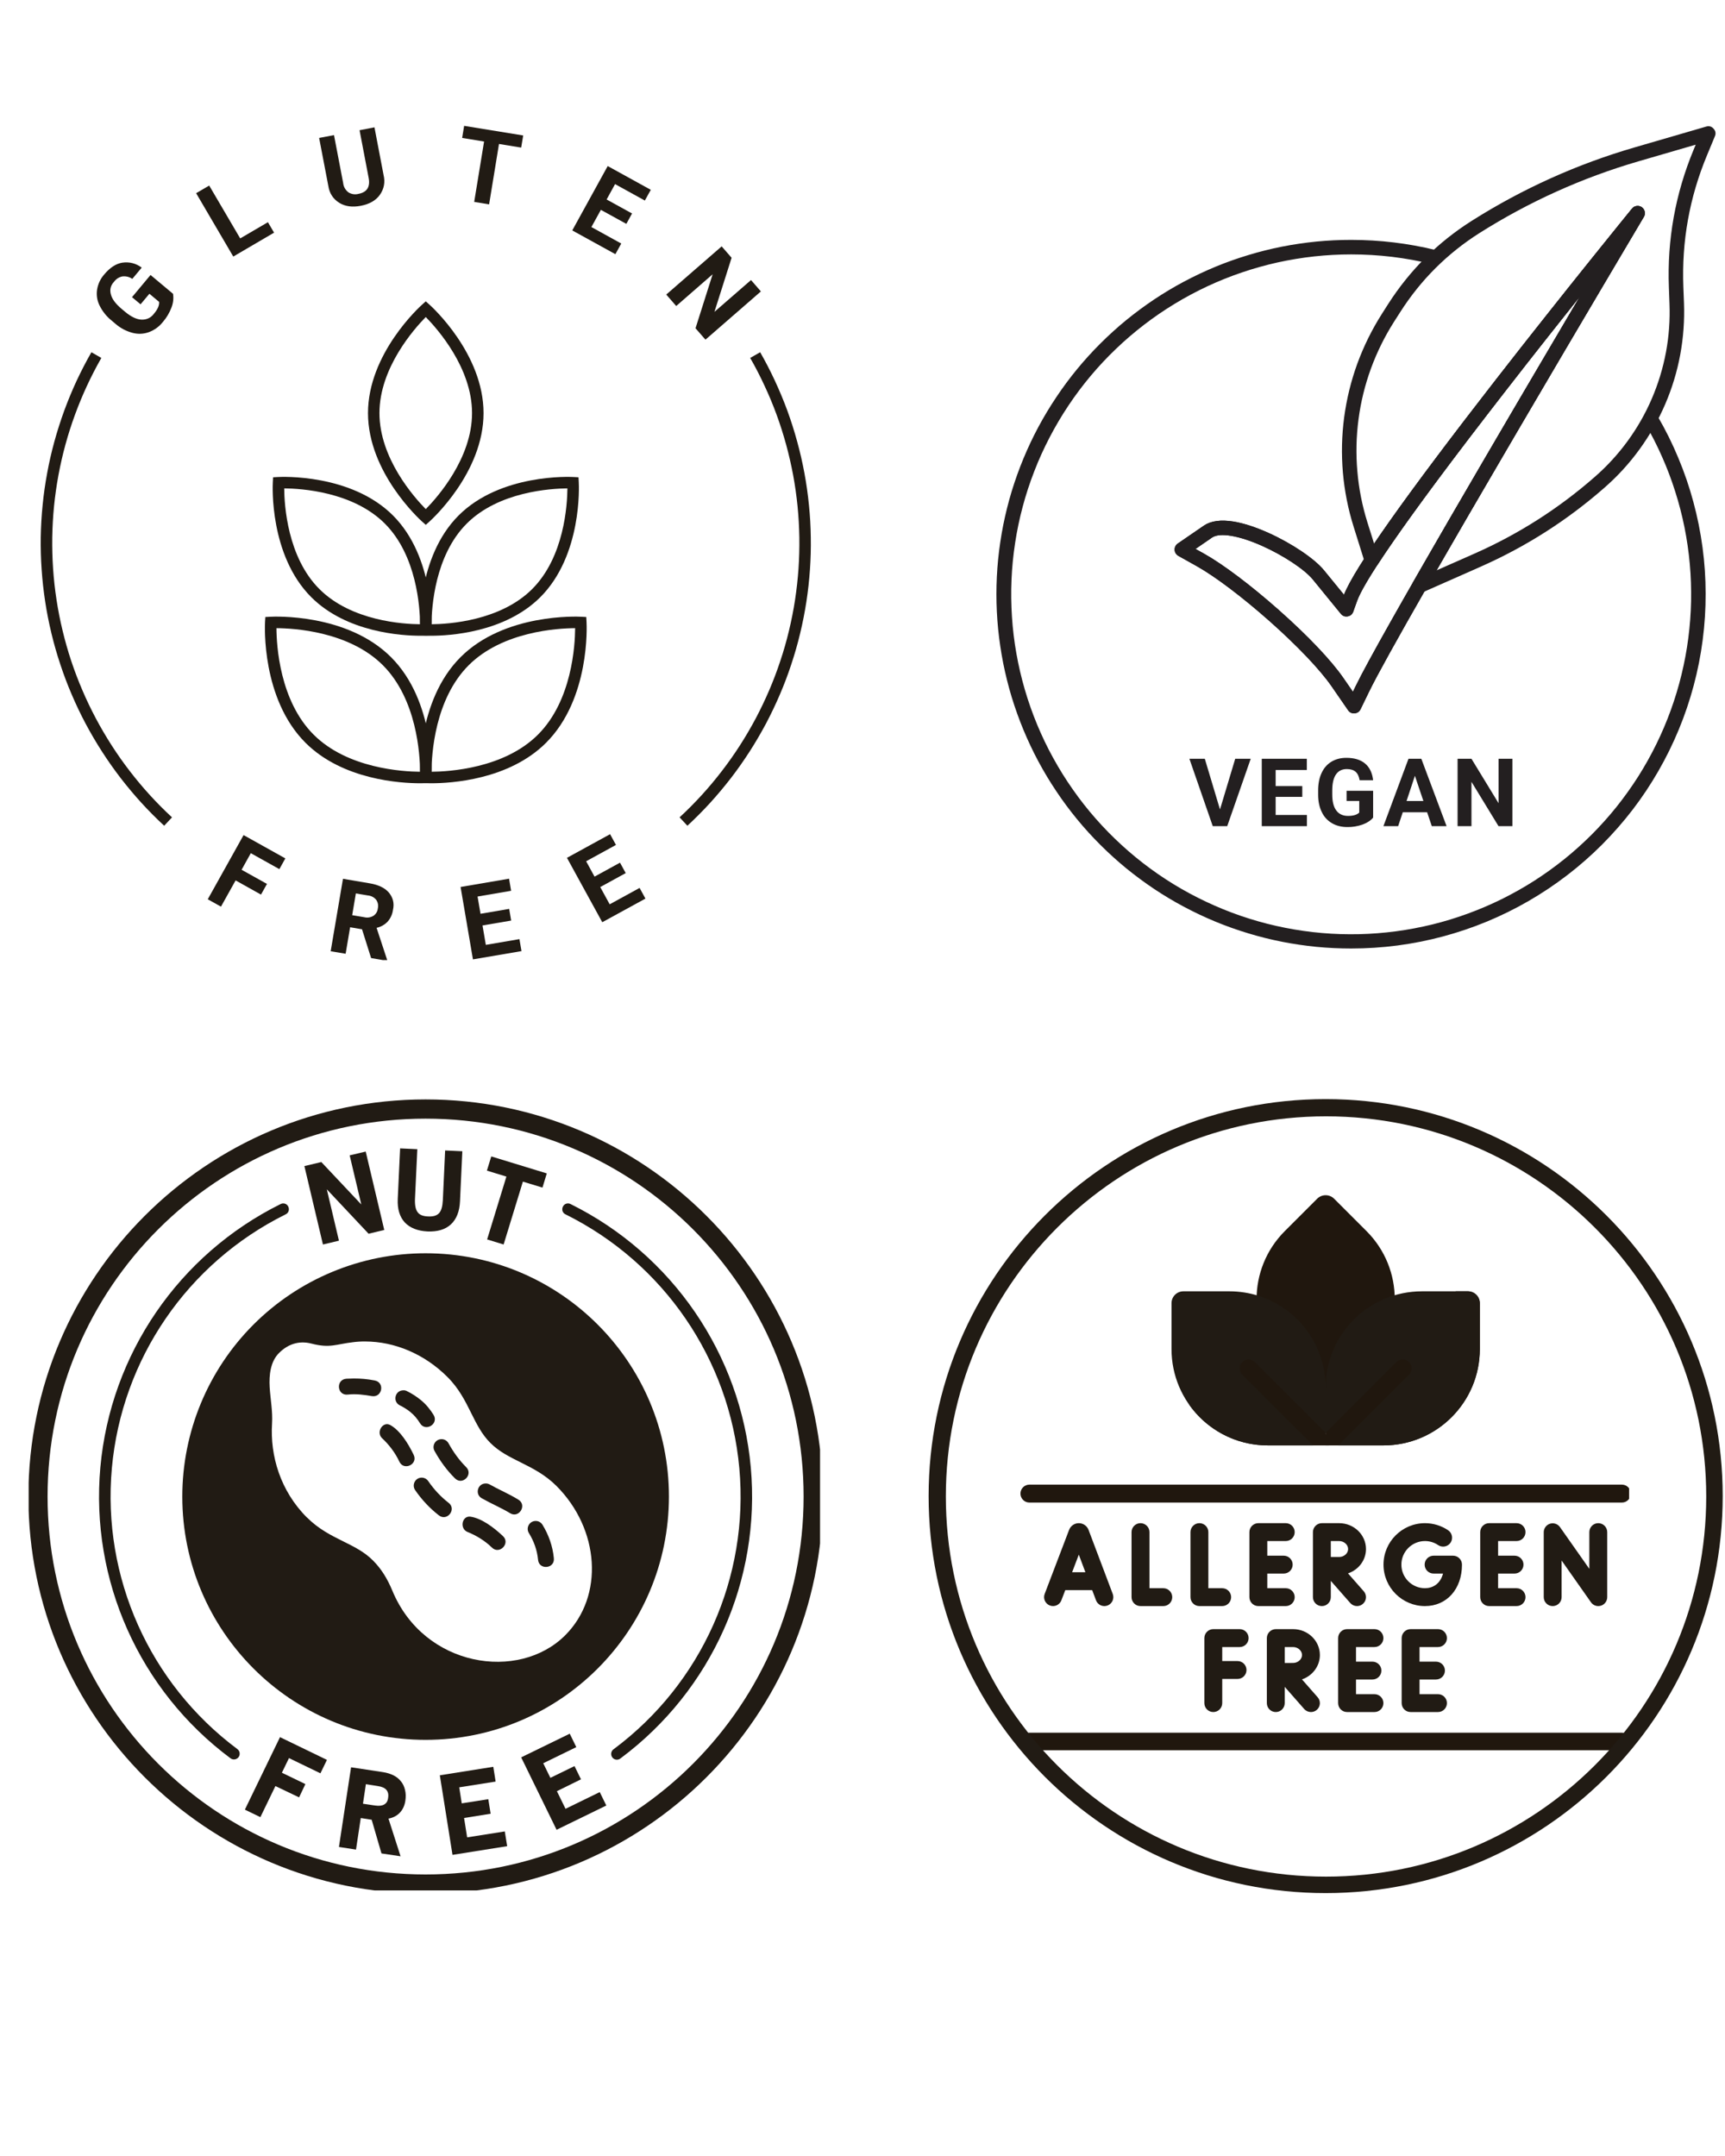
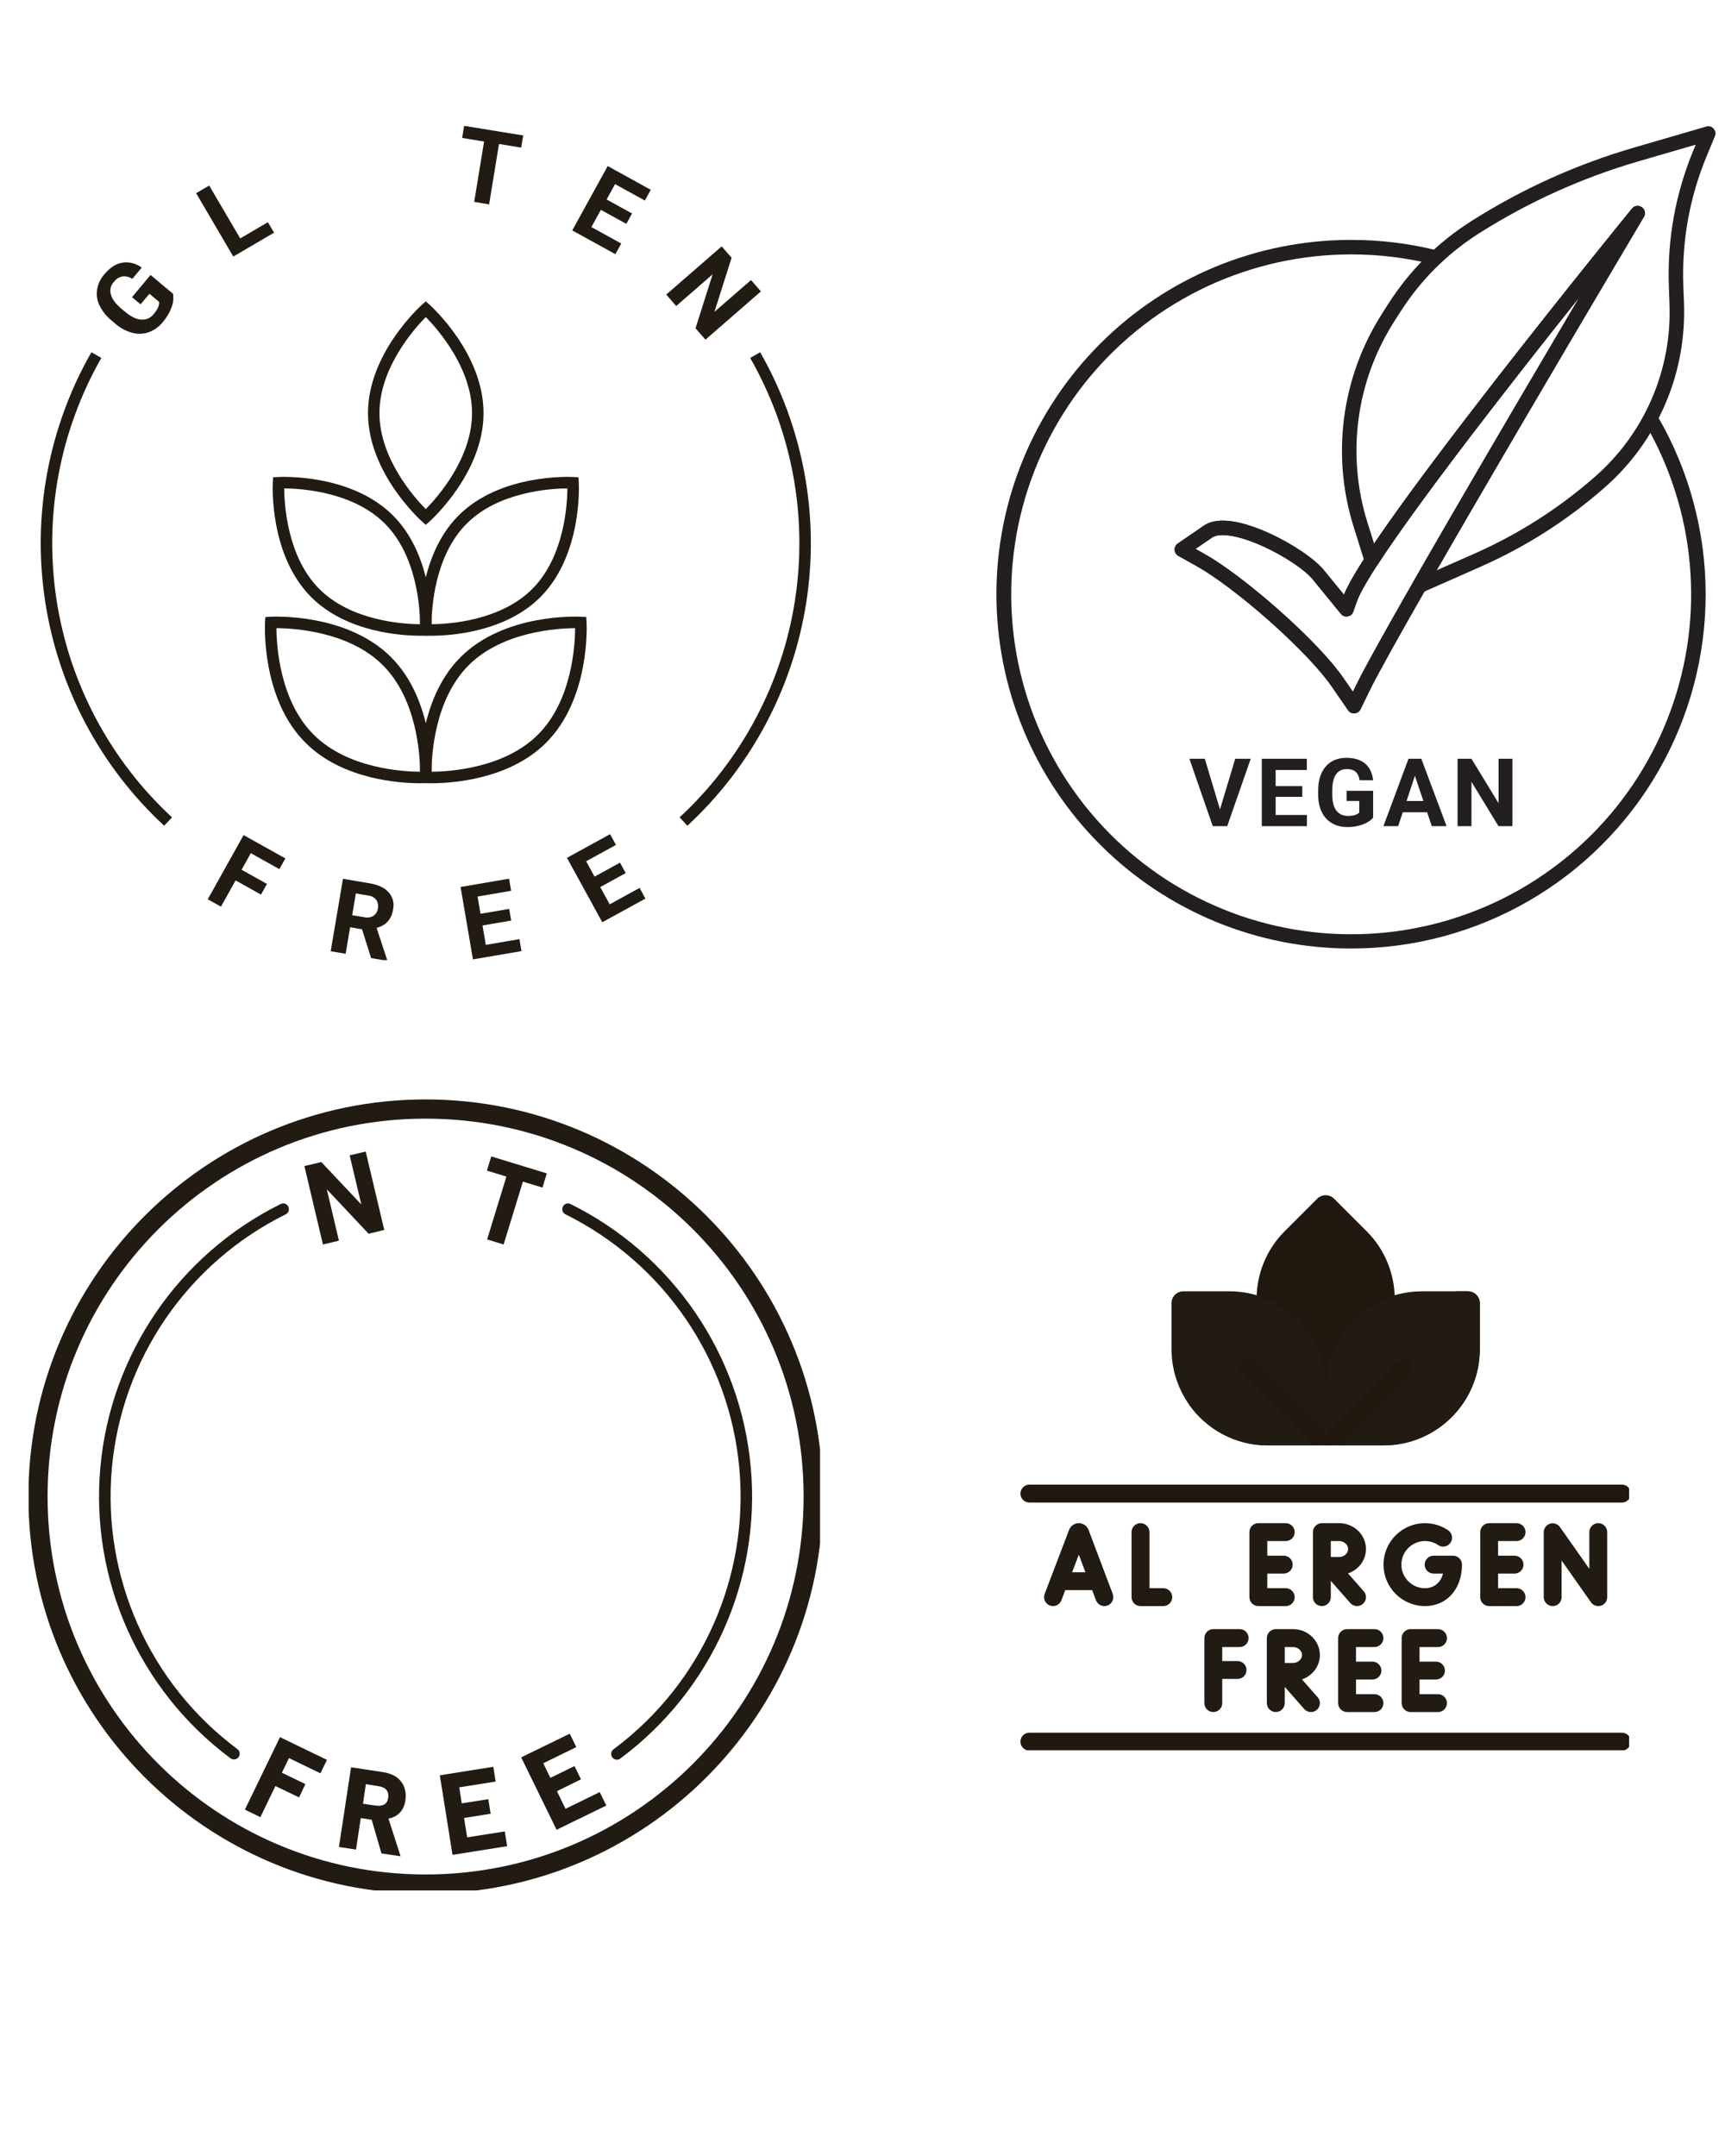
<svg xmlns="http://www.w3.org/2000/svg" version="1.0" preserveAspectRatio="xMidYMid meet" height="250" viewBox="0 0 150 187.5" zoomAndPan="magnify" width="200">
  <defs>
    <clipPath id="70ee7e936e">
      <path clip-rule="nonzero" d="M 28 76 L 35 76 L 35 83.496 L 28 83.496 Z M 28 76" />
    </clipPath>
    <clipPath id="de8a9668f4">
      <path clip-rule="nonzero" d="M 40 76 L 46 76 L 46 83.496 L 40 83.496 Z M 40 76" />
    </clipPath>
    <clipPath id="9976fc7432">
      <path clip-rule="nonzero" d="M 40 10.938 L 46 10.938 L 46 18 L 40 18 Z M 40 10.938" />
    </clipPath>
    <clipPath id="95017778e0">
      <path clip-rule="nonzero" d="M 116 10.938 L 149.473 10.938 L 149.473 52 L 116 52 Z M 116 10.938" />
    </clipPath>
    <clipPath id="894ca4f74c">
      <path clip-rule="nonzero" d="M 2.492 95.586 L 71.309 95.586 L 71.309 164.402 L 2.492 164.402 Z M 2.492 95.586" />
    </clipPath>
    <clipPath id="22f29551b0">
      <path clip-rule="nonzero" d="M 74 89 L 149.801 89 L 149.801 172 L 74 172 Z M 74 89" />
    </clipPath>
    <clipPath id="0f68aa97b0">
      <path clip-rule="nonzero" d="M 35 14.832 L 48 14.832 L 48 34 L 35 34 Z M 35 14.832" />
    </clipPath>
    <clipPath id="cc1107fc8a">
      <path clip-rule="nonzero" d="M 14.734 40 L 67.66 40 L 67.66 42 L 14.734 42 Z M 14.734 40" />
    </clipPath>
    <clipPath id="7dc36c18bc">
      <path clip-rule="nonzero" d="M 14.734 61 L 67.66 61 L 67.66 63.211 L 14.734 63.211 Z M 14.734 61" />
    </clipPath>
    <clipPath id="448951b565">
      <path clip-rule="nonzero" d="M 6.75 6.586 L 75.801 6.586 L 75.801 75.637 L 6.75 75.637 Z M 6.75 6.586" />
    </clipPath>
    <clipPath id="2b5e99333c">
      <path clip-rule="nonzero" d="M 41.273 6.586 C 22.207 6.586 6.75 22.043 6.75 41.109 C 6.75 60.18 22.207 75.637 41.273 75.637 C 60.34 75.637 75.801 60.18 75.801 41.109 C 75.801 22.043 60.34 6.586 41.273 6.586 Z M 41.273 6.586" />
    </clipPath>
    <clipPath id="548bdeeee6">
      <rect height="83" y="0" width="76" x="0" />
    </clipPath>
  </defs>
  <path fill-rule="nonzero" fill-opacity="1" d="M 36.551 55.289 C 34.988 55.289 30.16 55.023 27.066 51.934 C 23.418 48.285 23.707 42.211 23.723 41.957 L 23.746 41.508 L 24.191 41.484 C 24.449 41.469 30.523 41.18 34.172 44.828 C 37.82 48.48 37.531 54.551 37.516 54.809 L 37.492 55.254 L 37.047 55.281 C 37.008 55.281 36.832 55.289 36.551 55.289 Z M 24.715 42.473 C 24.723 43.93 24.992 48.449 27.773 51.227 C 30.559 54.012 35.074 54.277 36.527 54.289 C 36.516 52.836 36.246 48.316 33.465 45.535 C 30.688 42.754 26.168 42.484 24.715 42.473 Z M 24.715 42.473" fill="#211b14" />
  <path fill-rule="nonzero" fill-opacity="1" d="M 37.5 55.289 C 37.219 55.289 37.043 55.281 37.004 55.277 L 36.559 55.254 L 36.535 54.809 C 36.52 54.551 36.23 48.48 39.879 44.828 C 43.527 41.18 49.602 41.469 49.855 41.484 L 50.305 41.508 L 50.328 41.953 C 50.344 42.211 50.633 48.285 46.984 51.934 C 43.891 55.023 39.062 55.289 37.5 55.289 Z M 49.34 42.473 C 47.887 42.484 43.363 42.754 40.586 45.535 C 37.801 48.32 37.535 52.836 37.523 54.289 C 38.977 54.277 43.496 54.008 46.277 51.227 C 49.062 48.441 49.328 43.926 49.34 42.473 Z M 49.34 42.473" fill="#211b14" />
  <path fill-rule="nonzero" fill-opacity="1" d="M 37.023 45.645 L 36.691 45.348 C 36.5 45.176 32 41.086 32 35.926 C 32 30.762 36.5 26.676 36.691 26.504 L 37.023 26.207 L 37.355 26.504 C 37.547 26.676 42.047 30.762 42.047 35.926 C 42.047 41.086 37.547 45.176 37.355 45.348 Z M 37.023 27.57 C 36.004 28.609 32.996 31.996 32.996 35.926 C 32.996 39.855 36.004 43.242 37.023 44.277 C 38.043 43.242 41.047 39.855 41.047 35.926 C 41.047 31.996 38.043 28.609 37.023 27.57 Z M 37.023 27.57" fill="#211b14" />
  <path fill-rule="nonzero" fill-opacity="1" d="M 36.523 68.117 C 34.883 68.117 29.809 67.84 26.562 64.594 C 22.727 60.758 23.031 54.379 23.047 54.109 L 23.074 53.66 L 23.52 53.637 C 23.789 53.621 30.168 53.316 34.004 57.152 C 37.84 60.984 37.531 67.363 37.516 67.637 L 37.492 68.082 L 37.047 68.105 C 37.004 68.109 36.82 68.117 36.523 68.117 Z M 24.039 54.629 C 24.047 56.133 24.316 60.938 27.27 63.887 C 30.219 66.836 35.023 67.105 36.527 67.117 C 36.52 65.613 36.246 60.809 33.297 57.855 C 30.348 54.906 25.543 54.637 24.039 54.629 Z M 24.039 54.629" fill="#211b14" />
  <path fill-rule="nonzero" fill-opacity="1" d="M 37.527 68.117 C 37.23 68.117 37.047 68.109 37.004 68.105 L 36.559 68.082 L 36.535 67.637 C 36.52 67.367 36.215 60.984 40.047 57.152 C 43.879 53.316 50.262 53.621 50.531 53.637 L 50.98 53.66 L 51.004 54.109 C 51.02 54.379 51.324 60.758 47.488 64.594 C 44.242 67.84 39.168 68.117 37.527 68.117 Z M 50.012 54.629 C 48.508 54.637 43.703 54.906 40.754 57.855 C 37.797 60.812 37.531 65.613 37.523 67.117 C 39.027 67.105 43.832 66.836 46.781 63.887 C 49.734 60.938 50.004 56.133 50.012 54.629 Z M 50.012 54.629" fill="#211b14" />
  <path fill-rule="nonzero" fill-opacity="1" d="M 22.695 77.801 L 20.488 76.566 L 19.215 78.848 L 18.066 78.207 L 21.18 72.625 L 24.812 74.652 L 24.293 75.586 L 21.809 74.199 L 21.008 75.641 L 23.215 76.871 Z M 22.695 77.801" fill="#211b14" />
  <g clip-path="url(#70ee7e936e)">
    <path fill-rule="nonzero" fill-opacity="1" d="M 31.48 80.816 L 30.445 80.641 L 30.055 82.945 L 28.754 82.727 L 29.824 76.426 L 32.168 76.824 C 32.91 76.949 33.457 77.215 33.805 77.613 C 34.176 78.055 34.301 78.559 34.172 79.125 C 34.121 79.512 33.965 79.855 33.707 80.152 C 33.441 80.426 33.121 80.609 32.746 80.691 L 33.672 83.5 L 33.66 83.559 L 32.27 83.32 Z M 30.625 79.59 L 31.672 79.766 C 31.953 79.832 32.219 79.793 32.469 79.648 C 32.695 79.492 32.824 79.277 32.855 79.008 C 32.914 78.738 32.871 78.492 32.719 78.262 C 32.531 78.031 32.285 77.902 31.988 77.875 L 30.945 77.699 Z M 30.625 79.59" fill="#211b14" />
  </g>
  <g clip-path="url(#de8a9668f4)">
    <path fill-rule="nonzero" fill-opacity="1" d="M 44.449 80.059 L 41.957 80.484 L 42.246 82.172 L 45.168 81.672 L 45.348 82.715 L 41.125 83.434 L 40.051 77.137 L 44.266 76.418 L 44.445 77.469 L 41.527 77.969 L 41.785 79.469 L 44.277 79.043 Z M 44.449 80.059" fill="#211b14" />
  </g>
  <path fill-rule="nonzero" fill-opacity="1" d="M 54.41 75.93 L 52.195 77.145 L 53.016 78.645 L 55.617 77.219 L 56.125 78.148 L 52.371 80.203 L 49.301 74.602 L 53.051 72.547 L 53.562 73.48 L 50.969 74.902 L 51.699 76.238 L 53.914 75.023 Z M 54.41 75.93" fill="#211b14" />
  <path fill-rule="nonzero" fill-opacity="1" d="M 15.047 25.551 C 15.109 25.961 15.062 26.359 14.91 26.746 C 14.734 27.207 14.488 27.625 14.164 28 C 13.844 28.402 13.438 28.699 12.957 28.883 C 12.488 29.051 12.012 29.074 11.531 28.949 C 10.98 28.805 10.492 28.547 10.062 28.18 L 9.73 27.898 C 9.281 27.543 8.926 27.105 8.668 26.59 C 8.445 26.148 8.371 25.68 8.441 25.191 C 8.523 24.688 8.734 24.242 9.07 23.859 C 9.559 23.277 10.074 22.938 10.625 22.844 C 11.25 22.754 11.816 22.898 12.324 23.273 L 11.504 24.254 C 11.242 24.074 10.953 24.004 10.637 24.039 C 10.336 24.105 10.094 24.262 9.91 24.512 C 9.613 24.828 9.527 25.199 9.645 25.617 C 9.75 26.016 10.059 26.426 10.566 26.855 L 10.879 27.117 C 11.395 27.547 11.863 27.773 12.289 27.797 C 12.754 27.816 13.125 27.641 13.402 27.266 C 13.719 26.887 13.863 26.551 13.836 26.254 L 12.992 25.547 L 12.223 26.465 L 11.48 25.844 L 13.09 23.914 Z M 15.047 25.551" fill="#211b14" />
  <path fill-rule="nonzero" fill-opacity="1" d="M 20.887 20.734 L 23.297 19.324 L 23.832 20.234 L 20.285 22.312 L 17.055 16.801 L 18.191 16.137 Z M 20.887 20.734" fill="#211b14" />
-   <path fill-rule="nonzero" fill-opacity="1" d="M 32.562 11.074 L 33.352 15.211 C 33.508 15.844 33.398 16.43 33.02 16.961 C 32.668 17.445 32.117 17.754 31.375 17.898 C 30.641 18.039 30.023 17.957 29.516 17.648 C 28.969 17.309 28.648 16.816 28.551 16.176 L 27.75 11.996 L 29.043 11.75 L 29.836 15.891 C 29.871 16.238 30.027 16.52 30.305 16.734 C 30.578 16.895 30.867 16.938 31.176 16.859 C 31.902 16.719 32.199 16.27 32.062 15.5 L 31.266 11.324 Z M 32.562 11.074" fill="#211b14" />
  <g clip-path="url(#9976fc7432)">
    <path fill-rule="nonzero" fill-opacity="1" d="M 45.32 12.836 L 43.391 12.52 L 42.531 17.773 L 41.234 17.559 L 42.094 12.309 L 40.188 11.996 L 40.359 10.945 L 45.496 11.781 Z M 45.32 12.836" fill="#211b14" />
  </g>
  <path fill-rule="nonzero" fill-opacity="1" d="M 54.465 19.469 L 52.25 18.25 L 51.426 19.746 L 54.023 21.18 L 53.512 22.105 L 49.762 20.039 L 52.844 14.441 L 56.59 16.508 L 56.074 17.441 L 53.484 16.012 L 52.75 17.348 L 54.961 18.566 Z M 54.465 19.469" fill="#211b14" />
  <path fill-rule="nonzero" fill-opacity="1" d="M 61.344 29.539 L 60.48 28.547 L 61.969 23.852 L 58.801 26.613 L 57.934 25.617 L 62.754 21.426 L 63.617 22.418 L 62.125 27.121 L 65.305 24.355 L 66.164 25.344 Z M 61.344 29.539" fill="#211b14" />
  <path fill-rule="nonzero" fill-opacity="1" d="M 59.773 71.812 L 59.094 71.082 C 59.762 70.465 60.402 69.82 61.016 69.148 C 61.629 68.477 62.211 67.781 62.766 67.059 C 63.32 66.34 63.844 65.598 64.336 64.832 C 64.828 64.066 65.289 63.281 65.715 62.48 C 66.141 61.676 66.531 60.855 66.891 60.02 C 67.25 59.184 67.57 58.336 67.855 57.473 C 68.145 56.609 68.395 55.734 68.605 54.852 C 68.82 53.965 68.996 53.074 69.133 52.176 C 69.27 51.277 69.371 50.375 69.434 49.469 C 69.496 48.559 69.52 47.652 69.508 46.742 C 69.492 45.832 69.441 44.926 69.352 44.02 C 69.262 43.117 69.133 42.215 68.969 41.32 C 68.801 40.43 68.598 39.543 68.359 38.664 C 68.117 37.789 67.844 36.922 67.531 36.066 C 67.219 35.215 66.871 34.375 66.484 33.551 C 66.102 32.727 65.688 31.918 65.234 31.129 L 66.102 30.633 C 66.566 31.445 66.996 32.277 67.391 33.129 C 67.785 33.98 68.145 34.844 68.469 35.723 C 68.789 36.605 69.074 37.496 69.32 38.402 C 69.57 39.305 69.777 40.219 69.949 41.141 C 70.121 42.062 70.25 42.988 70.344 43.922 C 70.438 44.855 70.492 45.789 70.504 46.727 C 70.52 47.664 70.496 48.598 70.43 49.535 C 70.367 50.469 70.262 51.402 70.121 52.328 C 69.977 53.254 69.797 54.172 69.578 55.082 C 69.359 55.996 69.102 56.895 68.805 57.785 C 68.512 58.676 68.18 59.551 67.809 60.414 C 67.441 61.273 67.035 62.121 66.598 62.949 C 66.156 63.773 65.684 64.582 65.176 65.371 C 64.668 66.16 64.129 66.926 63.559 67.668 C 62.984 68.41 62.383 69.129 61.754 69.82 C 61.121 70.512 60.461 71.176 59.773 71.812 Z M 59.773 71.812" fill="#211b14" />
  <path fill-rule="nonzero" fill-opacity="1" d="M 14.277 71.812 C 13.59 71.176 12.93 70.512 12.297 69.82 C 11.668 69.129 11.066 68.41 10.492 67.668 C 9.922 66.926 9.383 66.16 8.875 65.371 C 8.367 64.582 7.895 63.777 7.453 62.949 C 7.012 62.121 6.609 61.273 6.242 60.414 C 5.871 59.551 5.539 58.676 5.246 57.785 C 4.949 56.895 4.691 55.996 4.473 55.086 C 4.254 54.172 4.07 53.254 3.93 52.328 C 3.789 51.402 3.684 50.469 3.621 49.535 C 3.555 48.602 3.531 47.664 3.543 46.727 C 3.559 45.789 3.613 44.855 3.707 43.922 C 3.797 42.988 3.93 42.062 4.102 41.141 C 4.27 40.219 4.48 39.305 4.727 38.402 C 4.977 37.496 5.262 36.605 5.582 35.723 C 5.906 34.844 6.262 33.98 6.656 33.129 C 7.055 32.277 7.484 31.445 7.949 30.633 L 8.812 31.129 C 8.363 31.918 7.945 32.727 7.562 33.551 C 7.18 34.375 6.832 35.215 6.52 36.07 C 6.207 36.922 5.93 37.789 5.691 38.664 C 5.449 39.543 5.25 40.43 5.082 41.324 C 4.918 42.215 4.789 43.117 4.699 44.02 C 4.609 44.926 4.559 45.832 4.543 46.742 C 4.531 47.652 4.555 48.559 4.617 49.469 C 4.68 50.375 4.777 51.277 4.918 52.176 C 5.055 53.074 5.23 53.969 5.445 54.852 C 5.656 55.734 5.906 56.609 6.191 57.473 C 6.48 58.336 6.801 59.184 7.16 60.02 C 7.516 60.855 7.91 61.676 8.336 62.48 C 8.762 63.281 9.223 64.066 9.715 64.832 C 10.207 65.598 10.73 66.34 11.285 67.059 C 11.84 67.781 12.422 68.477 13.035 69.148 C 13.648 69.82 14.289 70.465 14.957 71.082 Z M 14.277 71.812" fill="#211b14" />
  <path fill-rule="nonzero" fill-opacity="1" d="M 106.086 70.395 L 107.41 65.988 L 108.758 65.988 L 106.715 71.848 L 105.457 71.848 L 103.426 65.988 L 104.766 65.988 Z M 106.086 70.395" fill="#231f20" />
  <path fill-rule="nonzero" fill-opacity="1" d="M 113.242 69.301 L 110.926 69.301 L 110.926 70.875 L 113.645 70.875 L 113.645 71.848 L 109.719 71.848 L 109.719 65.988 L 113.637 65.988 L 113.637 66.965 L 110.926 66.965 L 110.926 68.363 L 113.242 68.363 Z M 113.242 69.301" fill="#231f20" />
  <path fill-rule="nonzero" fill-opacity="1" d="M 119.402 71.105 C 119.184 71.367 118.875 71.566 118.48 71.711 C 118.051 71.859 117.613 71.934 117.16 71.926 C 116.652 71.926 116.207 71.816 115.828 71.594 C 115.434 71.363 115.137 71.043 114.941 70.629 C 114.734 70.211 114.625 69.715 114.621 69.145 L 114.621 68.746 C 114.621 68.164 114.719 67.656 114.918 67.23 C 115.113 66.801 115.398 66.473 115.77 66.246 C 116.141 66.02 116.578 65.906 117.074 65.906 C 117.77 65.906 118.312 66.074 118.703 66.402 C 119.098 66.734 119.328 67.219 119.402 67.852 L 118.227 67.852 C 118.172 67.516 118.055 67.27 117.871 67.113 C 117.688 66.957 117.434 66.883 117.113 66.883 C 116.703 66.883 116.391 67.035 116.176 67.344 C 115.961 67.652 115.852 68.109 115.848 68.719 L 115.848 69.094 C 115.848 69.707 115.965 70.172 116.199 70.484 C 116.434 70.801 116.773 70.957 117.223 70.957 C 117.676 70.957 118 70.859 118.195 70.668 L 118.195 69.656 L 117.094 69.656 L 117.094 68.77 L 119.402 68.77 Z M 119.402 71.105" fill="#231f20" />
  <path fill-rule="nonzero" fill-opacity="1" d="M 124.098 70.641 L 121.98 70.641 L 121.578 71.848 L 120.297 71.848 L 122.477 65.988 L 123.594 65.988 L 125.789 71.848 L 124.504 71.848 Z M 122.309 69.66 L 123.773 69.66 L 123.035 67.469 Z M 122.309 69.66" fill="#231f20" />
  <path fill-rule="nonzero" fill-opacity="1" d="M 131.512 71.848 L 130.305 71.848 L 127.953 67.992 L 127.953 71.848 L 126.746 71.848 L 126.746 65.988 L 127.953 65.988 L 130.309 69.852 L 130.309 65.988 L 131.512 65.988 Z M 131.512 71.848" fill="#231f20" />
  <path fill-rule="nonzero" fill-opacity="1" d="M 117.492 82.488 C 116.484 82.488 115.477 82.441 114.473 82.344 C 113.465 82.242 112.469 82.098 111.477 81.902 C 110.488 81.707 109.508 81.461 108.543 81.168 C 107.574 80.875 106.625 80.539 105.691 80.152 C 104.758 79.766 103.848 79.336 102.953 78.859 C 102.062 78.387 101.199 77.867 100.359 77.309 C 99.52 76.746 98.707 76.145 97.926 75.508 C 97.145 74.867 96.398 74.188 95.684 73.477 C 94.969 72.762 94.289 72.016 93.648 71.234 C 93.008 70.453 92.406 69.645 91.848 68.805 C 91.285 67.965 90.766 67.102 90.289 66.211 C 89.812 65.32 89.383 64.406 88.996 63.477 C 88.609 62.543 88.27 61.594 87.973 60.625 C 87.68 59.66 87.438 58.684 87.238 57.691 C 87.043 56.699 86.895 55.703 86.793 54.699 C 86.695 53.691 86.645 52.688 86.645 51.676 C 86.645 50.664 86.695 49.66 86.793 48.652 C 86.895 47.648 87.043 46.652 87.238 45.66 C 87.438 44.668 87.68 43.691 87.973 42.727 C 88.27 41.758 88.609 40.809 88.996 39.875 C 89.383 38.945 89.812 38.031 90.289 37.141 C 90.766 36.25 91.285 35.387 91.848 34.547 C 92.406 33.707 93.008 32.898 93.648 32.117 C 94.289 31.336 94.969 30.59 95.684 29.875 C 96.398 29.164 97.145 28.484 97.926 27.844 C 98.707 27.207 99.52 26.605 100.359 26.043 C 101.199 25.484 102.062 24.965 102.953 24.492 C 103.848 24.016 104.758 23.586 105.691 23.199 C 106.625 22.812 107.574 22.477 108.543 22.184 C 109.508 21.891 110.488 21.645 111.477 21.449 C 112.469 21.254 113.465 21.109 114.473 21.008 C 115.477 20.91 116.484 20.863 117.492 20.863 C 119.98 20.863 122.43 21.156 124.844 21.746 C 125.012 21.789 125.141 21.883 125.234 22.031 C 125.324 22.18 125.348 22.34 125.305 22.508 C 125.266 22.676 125.168 22.809 125.02 22.898 C 124.871 22.988 124.715 23.012 124.543 22.973 C 122.227 22.406 119.879 22.125 117.492 22.125 C 116.418 22.125 115.344 22.184 114.273 22.301 C 113.203 22.418 112.145 22.594 111.094 22.824 C 110.043 23.059 109.008 23.348 107.988 23.695 C 106.969 24.039 105.973 24.441 104.996 24.895 C 104.02 25.352 103.07 25.859 102.152 26.418 C 101.23 26.977 100.344 27.582 99.492 28.238 C 98.637 28.895 97.82 29.594 97.043 30.34 C 96.266 31.082 95.531 31.867 94.84 32.691 C 94.148 33.516 93.504 34.375 92.906 35.273 C 92.309 36.168 91.762 37.094 91.266 38.047 C 90.77 39.004 90.324 39.98 89.938 40.984 C 89.547 41.988 89.211 43.012 88.934 44.051 C 88.656 45.09 88.434 46.141 88.273 47.207 C 88.109 48.27 88.004 49.34 87.957 50.414 C 87.91 51.488 87.926 52.566 87.996 53.641 C 88.066 54.715 88.195 55.781 88.383 56.84 C 88.57 57.898 88.816 58.945 89.117 59.98 C 89.418 61.012 89.777 62.027 90.188 63.02 C 90.602 64.016 91.066 64.984 91.586 65.926 C 92.105 66.871 92.672 67.781 93.293 68.664 C 93.91 69.547 94.574 70.391 95.285 71.199 C 95.996 72.008 96.746 72.773 97.543 73.5 C 98.336 74.227 99.168 74.91 100.035 75.543 C 100.902 76.18 101.805 76.766 102.738 77.305 C 103.672 77.84 104.629 78.324 105.617 78.758 C 106.602 79.191 107.609 79.57 108.633 79.891 C 109.66 80.215 110.703 80.48 111.758 80.688 C 112.816 80.898 113.879 81.047 114.953 81.141 C 116.023 81.234 117.098 81.266 118.176 81.242 C 119.25 81.219 120.32 81.133 121.391 80.992 C 122.457 80.852 123.512 80.648 124.559 80.395 C 125.602 80.137 126.629 79.824 127.641 79.453 C 128.652 79.082 129.641 78.66 130.605 78.184 C 131.57 77.703 132.508 77.176 133.414 76.598 C 134.32 76.016 135.191 75.391 136.031 74.715 C 136.871 74.039 137.668 73.32 138.43 72.559 C 139.188 71.797 139.906 70.996 140.578 70.156 C 141.25 69.312 141.875 68.438 142.453 67.531 C 143.027 66.621 143.555 65.684 144.027 64.719 C 144.504 63.75 144.922 62.762 145.289 61.75 C 145.656 60.738 145.965 59.711 146.219 58.664 C 146.473 57.617 146.672 56.562 146.809 55.492 C 146.949 54.426 147.027 53.355 147.051 52.277 C 147.07 51.203 147.035 50.129 146.938 49.055 C 146.844 47.984 146.688 46.918 146.477 45.863 C 146.266 44.809 145.996 43.77 145.668 42.742 C 145.344 41.715 144.965 40.711 144.527 39.727 C 144.094 38.742 143.605 37.785 143.066 36.852 C 142.98 36.703 142.957 36.543 143.004 36.379 C 143.047 36.211 143.145 36.082 143.297 35.996 C 143.445 35.91 143.602 35.887 143.77 35.93 C 143.938 35.977 144.066 36.07 144.152 36.219 C 144.832 37.387 145.43 38.59 145.945 39.836 C 146.465 41.078 146.902 42.352 147.25 43.652 C 147.602 44.953 147.867 46.273 148.047 47.609 C 148.227 48.945 148.316 50.289 148.316 51.637 C 148.32 52.984 148.234 54.324 148.059 55.664 C 147.887 57 147.625 58.316 147.277 59.621 C 146.93 60.922 146.5 62.195 145.984 63.441 C 145.469 64.688 144.875 65.895 144.203 67.062 C 143.531 68.23 142.785 69.352 141.965 70.422 C 141.145 71.488 140.258 72.5 139.305 73.457 C 138.352 74.41 137.344 75.297 136.273 76.117 C 135.203 76.938 134.086 77.684 132.918 78.359 C 131.75 79.035 130.543 79.629 129.301 80.145 C 128.055 80.66 126.781 81.09 125.477 81.441 C 124.176 81.789 122.855 82.051 121.52 82.227 C 120.184 82.402 118.84 82.488 117.492 82.488 Z M 117.492 82.488" fill="#231f20" />
  <path fill-rule="nonzero" fill-opacity="1" d="M 117.742 62.039 C 117.52 62.039 117.348 61.949 117.223 61.766 L 115.789 59.688 C 114.781 58.23 112.809 56.16 110.375 54 C 108.023 51.918 105.672 50.141 104.086 49.25 L 102.461 48.34 C 102.367 48.285 102.293 48.215 102.234 48.121 C 102.176 48.027 102.145 47.926 102.141 47.82 C 102.137 47.711 102.156 47.605 102.207 47.508 C 102.254 47.41 102.324 47.332 102.414 47.27 L 104.691 45.707 C 105.297 45.297 106.164 45.18 107.273 45.359 C 108.145 45.504 109.184 45.84 110.277 46.332 C 112.309 47.242 114.309 48.586 115.133 49.598 L 116.867 51.723 C 117.762 49.43 122.211 43.129 130.098 32.988 C 136.051 25.332 141.855 18.215 141.914 18.141 C 142.016 18.016 142.148 17.938 142.312 17.918 C 142.477 17.895 142.625 17.93 142.762 18.023 C 142.895 18.117 142.98 18.246 143.016 18.406 C 143.051 18.57 143.027 18.719 142.941 18.863 C 142.73 19.219 121.812 54.445 119.031 60.195 L 118.309 61.684 C 118.203 61.898 118.031 62.016 117.789 62.035 C 117.773 62.039 117.758 62.039 117.742 62.039 Z M 103.961 47.738 L 104.703 48.152 C 106.363 49.082 108.797 50.918 111.211 53.059 C 113.719 55.281 115.766 57.434 116.824 58.973 L 117.645 60.16 L 117.895 59.645 C 119.918 55.473 131.012 36.574 137.383 25.781 C 135.496 28.145 133.305 30.918 131.094 33.766 C 121.199 46.488 118.516 50.848 118.008 52.266 L 117.676 53.195 C 117.59 53.426 117.43 53.562 117.188 53.605 C 116.945 53.645 116.746 53.57 116.594 53.383 L 114.156 50.395 C 113.453 49.531 111.605 48.305 109.762 47.48 C 107.738 46.574 106.07 46.293 105.402 46.746 Z M 103.961 47.738" fill="#231f20" />
  <g clip-path="url(#95017778e0)">
    <path fill-rule="nonzero" fill-opacity="1" d="M 123.418 51.586 C 123.305 51.586 123.199 51.559 123.102 51.5 C 123.004 51.445 122.926 51.367 122.871 51.273 C 122.816 51.176 122.785 51.07 122.785 50.957 C 122.785 50.844 122.812 50.738 122.871 50.645 C 127.18 43.113 133.27 32.75 137.383 25.785 C 131.82 32.762 123.535 43.352 119.809 49.074 C 119.664 49.297 119.461 49.391 119.195 49.352 C 118.93 49.316 118.758 49.172 118.68 48.918 L 117.707 45.809 C 117.223 44.27 116.914 42.699 116.773 41.094 C 116.637 39.488 116.672 37.887 116.883 36.293 C 117.098 34.695 117.477 33.141 118.027 31.625 C 118.582 30.113 119.289 28.676 120.152 27.316 L 120.699 26.457 C 122.59 23.5 125.016 21.082 127.98 19.203 C 132.402 16.406 137.125 14.277 142.148 12.816 L 148.363 11.008 C 148.617 10.934 148.832 10.992 149.008 11.191 C 149.184 11.387 149.223 11.609 149.121 11.852 L 148.434 13.508 C 146.91 17.172 146.227 20.988 146.379 24.957 L 146.434 26.371 C 146.488 27.879 146.379 29.375 146.105 30.859 C 145.828 32.344 145.391 33.781 144.793 35.168 C 144.195 36.555 143.453 37.855 142.566 39.078 C 141.68 40.301 140.668 41.406 139.531 42.402 C 136.289 45.246 132.695 47.539 128.75 49.285 L 123.672 51.531 C 123.59 51.566 123.504 51.586 123.418 51.586 Z M 142.402 17.91 C 142.645 17.91 142.828 18.016 142.949 18.23 C 143.07 18.441 143.066 18.652 142.941 18.863 C 142.828 19.055 132.027 37.242 124.918 49.602 L 128.242 48.133 C 132.066 46.438 135.555 44.211 138.699 41.453 C 139.766 40.52 140.715 39.48 141.547 38.336 C 142.379 37.191 143.078 35.969 143.637 34.668 C 144.195 33.367 144.605 32.023 144.867 30.629 C 145.125 29.238 145.227 27.836 145.172 26.418 L 145.121 25.004 C 144.961 20.855 145.68 16.859 147.27 13.023 L 147.453 12.582 L 142.5 14.023 C 137.59 15.453 132.977 17.535 128.652 20.266 C 125.848 22.047 123.551 24.336 121.762 27.137 L 121.215 27.992 C 120.402 29.273 119.734 30.629 119.211 32.055 C 118.691 33.484 118.332 34.949 118.133 36.457 C 117.934 37.961 117.898 39.473 118.031 40.984 C 118.16 42.5 118.453 43.98 118.906 45.43 L 119.488 47.281 C 125.938 37.754 141.746 18.344 141.914 18.145 C 142.039 17.988 142.203 17.91 142.402 17.91 Z M 142.402 17.91" fill="#231f20" />
  </g>
  <path fill-rule="nonzero" fill-opacity="1" d="M 117.742 62.039 C 117.52 62.039 117.348 61.949 117.223 61.766 L 115.789 59.688 C 114.781 58.23 112.809 56.16 110.375 54 C 108.023 51.918 105.672 50.141 104.086 49.25 L 102.461 48.34 C 102.367 48.285 102.293 48.215 102.234 48.121 C 102.176 48.027 102.145 47.926 102.141 47.82 C 102.137 47.711 102.156 47.605 102.207 47.508 C 102.254 47.41 102.324 47.332 102.414 47.27 L 104.691 45.707 C 105.297 45.297 106.164 45.18 107.273 45.359 C 108.145 45.504 109.184 45.84 110.277 46.332 C 112.309 47.242 114.309 48.586 115.133 49.598 L 116.867 51.723 C 117.762 49.43 122.211 43.129 130.098 32.988 C 136.051 25.332 141.855 18.215 141.914 18.141 C 142.016 18.016 142.148 17.938 142.312 17.918 C 142.477 17.895 142.625 17.93 142.762 18.023 C 142.895 18.117 142.98 18.246 143.016 18.406 C 143.051 18.57 143.027 18.719 142.941 18.863 C 142.73 19.219 121.812 54.445 119.031 60.195 L 118.309 61.684 C 118.203 61.898 118.031 62.016 117.789 62.035 C 117.773 62.039 117.758 62.039 117.742 62.039 Z M 103.961 47.738 L 104.703 48.152 C 106.363 49.082 108.797 50.918 111.211 53.059 C 113.719 55.281 115.766 57.434 116.824 58.973 L 117.645 60.16 L 117.895 59.645 C 119.918 55.473 131.012 36.574 137.383 25.781 C 135.496 28.145 133.305 30.918 131.094 33.766 C 121.199 46.488 118.516 50.848 118.008 52.266 L 117.676 53.195 C 117.59 53.426 117.43 53.562 117.188 53.605 C 116.945 53.645 116.746 53.57 116.594 53.383 L 114.156 50.395 C 113.453 49.531 111.605 48.305 109.762 47.48 C 107.738 46.574 106.07 46.293 105.402 46.746 Z M 103.961 47.738" fill="#231f20" />
  <path fill-rule="evenodd" fill-opacity="1" d="M 24.562 104.66 C 24.496 104.672 24.438 104.691 24.387 104.719 C 15.547 109.109 9.617 117.773 8.727 127.602 C 7.84 137.426 12.125 147.012 20.035 152.906 C 20.258 153.082 20.574 153.035 20.746 152.812 C 20.91 152.59 20.863 152.273 20.637 152.109 C 13.004 146.414 8.871 137.168 9.727 127.684 C 10.582 118.199 16.297 109.848 24.828 105.613 C 25.344 105.375 25.129 104.598 24.562 104.66 Z M 24.562 104.66" fill="#211b14" />
-   <path fill-rule="evenodd" fill-opacity="1" d="M 46.605 132.273 C 46.047 132.254 45.699 132.867 45.996 133.336 C 46.43 134.035 46.707 134.828 46.785 135.629 C 46.852 136.57 48.266 136.438 48.16 135.504 C 48.062 134.473 47.711 133.48 47.176 132.609 C 47.051 132.406 46.84 132.277 46.605 132.273 Z M 40.902 131.898 C 40.184 131.809 39.957 132.883 40.602 133.207 C 41.441 133.543 42.176 134.004 42.762 134.574 C 43.426 135.25 44.426 134.207 43.719 133.574 C 42.926 132.828 41.875 132.039 40.902 131.898 Z M 42.266 129.012 C 41.527 128.984 41.262 129.969 41.91 130.309 C 42.766 130.793 43.605 131.141 44.328 131.582 C 45.125 132.102 45.879 130.879 45.055 130.406 C 44.203 129.887 43.34 129.531 42.59 129.102 C 42.488 129.047 42.379 129.012 42.266 129.012 Z M 36.656 128.504 C 36.102 128.516 35.785 129.141 36.105 129.598 C 36.664 130.41 37.348 131.148 38.133 131.762 C 38.871 132.383 39.762 131.23 38.98 130.672 C 38.312 130.152 37.73 129.523 37.246 128.816 C 37.117 128.621 36.891 128.5 36.656 128.504 Z M 38.379 125.16 C 37.852 125.168 37.531 125.738 37.789 126.191 C 38.262 127.043 38.84 127.852 39.551 128.555 C 40.199 129.234 41.199 128.23 40.523 127.578 C 39.926 126.984 39.422 126.281 39.004 125.52 C 38.879 125.293 38.637 125.148 38.379 125.16 Z M 33.703 123.855 C 33.168 123.812 32.762 124.578 33.191 125.043 C 33.852 125.656 34.371 126.359 34.715 127.09 C 35.094 127.961 36.395 127.348 35.961 126.5 C 35.488 125.52 34.793 124.41 33.938 123.93 C 33.855 123.887 33.777 123.867 33.703 123.855 Z M 35.059 120.91 C 34.336 120.926 34.125 121.895 34.762 122.215 C 35.113 122.391 35.43 122.586 35.711 122.82 C 35.715 122.82 35.715 122.828 35.715 122.828 C 36.023 123.074 36.293 123.402 36.52 123.77 C 36.996 124.559 38.18 123.836 37.703 123.051 C 37.41 122.578 37.047 122.125 36.59 121.754 C 36.211 121.445 35.809 121.188 35.391 120.984 C 35.289 120.926 35.172 120.902 35.059 120.91 Z M 30.766 119.883 C 30.57 119.883 30.359 119.895 30.141 119.902 C 29.18 119.953 29.289 121.391 30.246 121.281 C 30.953 121.195 31.723 121.309 32.328 121.414 C 33.238 121.57 33.488 120.227 32.586 120.055 C 31.918 119.926 31.371 119.883 30.766 119.883 Z M 31.77 116.664 C 34.289 116.672 36.891 117.73 38.91 119.754 C 39.91 120.75 40.461 121.859 40.957 122.859 C 41.453 123.855 41.895 124.742 42.641 125.488 C 43.391 126.238 44.281 126.684 45.281 127.18 C 46.277 127.68 47.383 128.227 48.379 129.219 C 52.141 132.98 52.555 138.801 49.152 142.211 C 45.113 146.258 36.883 145 34.121 138.344 C 33.691 137.312 33.176 136.453 32.426 135.703 C 31.684 134.957 30.793 134.516 29.793 134.02 C 28.793 133.523 27.695 132.973 26.699 131.973 L 26.691 131.973 C 24.371 129.656 23.48 126.594 23.656 123.797 C 23.723 122.754 23.516 121.699 23.449 120.637 C 23.387 119.574 23.52 118.402 24.262 117.668 C 24.996 116.93 25.953 116.555 27.082 116.848 C 28.707 117.27 29.227 116.895 30.699 116.727 C 31.051 116.68 31.41 116.66 31.77 116.664 Z M 37.008 108.992 C 31.395 108.992 26.016 111.223 22.047 115.188 C 18.082 119.156 15.852 124.535 15.852 130.152 C 15.852 141.832 25.324 151.309 37.008 151.309 C 48.695 151.309 58.16 141.836 58.168 130.152 C 58.168 118.469 48.695 108.992 37.008 108.992 Z M 37.008 108.992" fill="#211b14" />
  <path fill-rule="nonzero" fill-opacity="1" d="M 25.129 152.895 L 27.863 154.219 L 28.43 153.051 L 24.348 151.074 L 21.293 157.379 L 22.641 158.031 L 23.949 155.328 L 26.008 156.312 L 26.555 155.156 L 24.512 154.168 Z M 25.129 152.895" fill="#211b14" />
  <path fill-rule="nonzero" fill-opacity="1" d="M 33.598 155.66 C 33.668 155.738 33.719 155.84 33.746 155.957 C 33.773 156.07 33.773 156.215 33.746 156.375 C 33.723 156.555 33.664 156.695 33.582 156.789 C 33.496 156.883 33.398 156.949 33.273 156.992 C 33.152 157.027 33.02 157.047 32.879 157.043 C 32.73 157.031 32.586 157.02 32.445 156.996 L 31.562 156.863 L 31.816 155.164 L 32.852 155.328 C 33.207 155.379 33.461 155.492 33.598 155.66 Z M 33.172 161.188 L 34.832 161.434 L 33.781 158.16 C 34.188 158.082 34.516 157.91 34.766 157.645 C 35.023 157.375 35.18 157.035 35.246 156.621 C 35.301 156.266 35.293 155.949 35.219 155.664 C 35.156 155.379 35.039 155.125 34.863 154.918 C 34.699 154.707 34.488 154.535 34.223 154.398 C 33.953 154.266 33.648 154.168 33.309 154.117 L 30.527 153.695 L 29.473 160.625 L 30.957 160.852 L 31.371 158.109 L 32.32 158.258 Z M 33.172 161.188" fill="#211b14" />
  <path fill-rule="nonzero" fill-opacity="1" d="M 39.348 161.312 L 44.102 160.555 L 43.895 159.273 L 40.621 159.789 L 40.355 158.105 L 42.664 157.734 L 42.461 156.469 L 40.152 156.832 L 39.934 155.438 L 43.098 154.938 L 42.895 153.652 L 38.246 154.391 Z M 39.348 161.312" fill="#211b14" />
  <path fill-rule="nonzero" fill-opacity="1" d="M 48.398 159.129 L 52.723 157.02 L 52.152 155.852 L 49.176 157.305 L 48.426 155.773 L 50.52 154.742 L 49.957 153.59 L 47.859 154.613 L 47.238 153.344 L 50.113 151.941 L 49.543 150.773 L 45.32 152.832 Z M 48.398 159.129" fill="#211b14" />
  <g clip-path="url(#894ca4f74c)">
    <path fill-rule="evenodd" fill-opacity="1" d="M 37.008 97.285 C 55.172 97.285 69.879 111.98 69.879 130.148 C 69.879 148.309 55.172 163.016 37.008 163.016 C 18.848 163.016 4.137 148.309 4.137 130.148 C 4.137 111.98 18.848 97.285 37.008 97.285 Z M 37.008 95.613 C 17.945 95.613 2.469 111.082 2.469 130.148 C 2.469 149.211 17.941 164.688 37.008 164.688 C 56.074 164.688 71.551 149.211 71.551 130.148 C 71.551 111.082 56.074 95.613 37.008 95.613 Z M 37.008 95.613" fill="#211b14" />
  </g>
  <path fill-rule="nonzero" fill-opacity="1" d="M 32.051 107.293 L 33.414 106.965 L 31.801 100.148 L 30.406 100.477 L 31.418 104.75 L 27.941 101.059 L 26.469 101.41 L 28.082 108.23 L 29.473 107.898 L 28.418 103.43 Z M 32.051 107.293" fill="#211b14" />
-   <path fill-rule="nonzero" fill-opacity="1" d="M 39.211 106.477 C 39.691 106.031 39.961 105.359 40 104.473 L 40.203 100.121 L 38.707 100.051 L 38.508 104.379 C 38.48 104.922 38.375 105.293 38.18 105.504 C 38.09 105.605 37.961 105.684 37.805 105.734 C 37.648 105.781 37.453 105.801 37.215 105.789 C 36.77 105.773 36.465 105.645 36.309 105.41 C 36.137 105.18 36.062 104.793 36.086 104.25 L 36.289 99.941 L 34.793 99.871 L 34.586 104.281 C 34.547 105.148 34.754 105.824 35.199 106.312 C 35.652 106.789 36.312 107.051 37.172 107.094 C 38.043 107.129 38.723 106.93 39.211 106.477 Z M 39.211 106.477" fill="#211b14" />
  <path fill-rule="nonzero" fill-opacity="1" d="M 45.469 102.762 L 47.172 103.281 L 47.547 102.047 L 42.719 100.57 L 42.34 101.805 L 44.035 102.324 L 42.359 107.789 L 43.793 108.23 Z M 45.469 102.762" fill="#211b14" />
  <path fill-rule="evenodd" fill-opacity="1" d="M 49.457 104.66 C 49.516 104.672 49.578 104.691 49.629 104.719 C 58.469 109.109 64.398 117.773 65.285 127.602 C 66.172 137.426 61.887 147.012 53.977 152.906 C 53.754 153.105 53.414 153.07 53.242 152.832 C 53.066 152.594 53.137 152.258 53.383 152.105 C 61.016 146.414 65.148 137.168 64.289 127.684 C 63.434 118.199 57.715 109.848 49.184 105.613 C 48.668 105.375 48.891 104.598 49.457 104.66 Z M 49.457 104.66" fill="#211b14" />
  <g clip-path="url(#22f29551b0)">
    <g transform="matrix(1, 0, 0, 1, 74, 89)">
      <g clip-path="url(#548bdeeee6)">
        <g clip-path="url(#0f68aa97b0)">
          <path fill-rule="nonzero" fill-opacity="1" d="M 41.273 33.469 L 37.719 29.918 C 34.449 26.645 34.449 21.34 37.719 18.066 L 40.539 15.246 C 40.945 14.844 41.602 14.844 42.008 15.246 L 44.828 18.066 C 48.102 21.34 48.102 26.645 44.828 29.918 Z M 41.273 33.469" fill="#20170e" />
        </g>
        <path fill-rule="nonzero" fill-opacity="1" d="M 53.641 23.301 L 49.652 23.301 C 45.023 23.301 41.273 27.051 41.273 31.676 L 40.637 33.348 L 41.273 35.605 L 42.375 36.703 L 46.301 36.703 C 50.926 36.703 54.68 32.953 54.68 28.324 L 54.68 24.336 C 54.68 23.762 54.215 23.301 53.641 23.301 Z M 53.641 23.301" fill="#211b14" />
        <path fill-rule="nonzero" fill-opacity="1" d="M 53.641 23.301 L 52.582 23.301 L 52.582 26.23 C 52.582 30.859 48.832 34.609 44.207 34.609 L 41.273 34.609 L 40.992 35.02 L 41.273 35.605 L 42.375 36.703 L 46.301 36.703 C 50.926 36.703 54.68 32.953 54.68 28.324 L 54.68 24.336 C 54.68 23.762 54.215 23.301 53.641 23.301 Z M 53.641 23.301" fill="#211b14" />
        <path fill-rule="nonzero" fill-opacity="1" d="M 40.168 32.074 L 40.168 28.418 L 38.191 25.273 L 37.68 24.801 C 36.324 23.855 34.676 23.301 32.895 23.301 L 28.906 23.301 C 28.332 23.301 27.871 23.762 27.871 24.336 L 27.871 28.324 C 27.871 32.953 31.621 36.703 36.246 36.703 L 40.168 36.703 Z M 40.168 32.074" fill="#211b14" />
        <path fill-rule="nonzero" fill-opacity="1" d="M 37.68 24.801 C 38.625 26.156 39.18 27.805 39.18 29.582 L 39.18 33.145 C 39.18 33.953 38.523 34.609 37.715 34.609 L 34.152 34.609 C 32.375 34.609 30.727 34.055 29.371 33.109 C 30.883 35.281 33.398 36.703 36.246 36.703 L 40.176 36.703 L 41.273 35.605 L 41.273 31.676 C 41.273 28.828 39.852 26.312 37.68 24.801 Z M 37.68 24.801" fill="#211b14" />
        <path fill-rule="nonzero" fill-opacity="1" d="M 20.656 44.047 C 20.652 44.043 20.652 44.035 20.648 44.027 C 20.508 43.688 20.18 43.465 19.809 43.465 C 19.441 43.465 19.113 43.688 18.973 44.027 C 18.969 44.035 18.969 44.039 18.965 44.047 L 16.84 49.621 C 16.688 50.023 16.891 50.473 17.293 50.625 C 17.691 50.777 18.141 50.578 18.293 50.176 L 18.633 49.289 L 20.973 49.289 L 21.305 50.172 C 21.422 50.484 21.719 50.676 22.031 50.676 C 22.125 50.676 22.219 50.66 22.309 50.625 C 22.711 50.473 22.91 50.027 22.762 49.625 Z M 19.227 47.734 L 19.809 46.203 L 20.383 47.734 Z M 19.227 47.734" fill="#211b14" />
        <path fill-rule="nonzero" fill-opacity="1" d="M 64.98 43.465 C 64.551 43.465 64.203 43.812 64.203 44.242 L 64.203 47.438 L 61.652 43.809 C 61.457 43.531 61.105 43.41 60.781 43.512 C 60.461 43.613 60.238 43.914 60.238 44.254 L 60.238 49.898 C 60.238 50.328 60.586 50.676 61.016 50.676 C 61.445 50.676 61.793 50.328 61.793 49.898 L 61.793 46.715 L 64.344 50.344 C 64.492 50.555 64.73 50.676 64.98 50.676 C 65.059 50.676 65.137 50.664 65.215 50.641 C 65.539 50.539 65.758 50.238 65.758 49.898 L 65.758 44.242 C 65.758 43.812 65.41 43.465 64.98 43.465 Z M 64.98 43.465" fill="#211b14" />
        <path fill-rule="nonzero" fill-opacity="1" d="M 27.156 49.121 L 25.953 49.121 L 25.953 44.242 C 25.953 43.812 25.602 43.465 25.172 43.465 C 24.746 43.465 24.395 43.812 24.395 44.242 L 24.395 49.898 C 24.395 50.328 24.746 50.676 25.172 50.676 L 27.156 50.676 C 27.586 50.676 27.934 50.328 27.934 49.898 C 27.934 49.469 27.586 49.121 27.156 49.121 Z M 27.156 49.121" fill="#211b14" />
-         <path fill-rule="nonzero" fill-opacity="1" d="M 33.055 49.898 C 33.055 49.469 32.707 49.121 32.277 49.121 L 31.074 49.121 L 31.074 44.242 C 31.074 43.812 30.727 43.465 30.297 43.465 C 29.867 43.465 29.52 43.812 29.52 44.242 L 29.52 49.898 C 29.52 50.328 29.867 50.676 30.297 50.676 L 32.277 50.676 C 32.707 50.676 33.055 50.328 33.055 49.898 Z M 33.055 49.898" fill="#211b14" />
        <path fill-rule="nonzero" fill-opacity="1" d="M 38.582 49.898 C 38.582 49.469 38.234 49.121 37.805 49.121 L 36.199 49.121 L 36.199 47.848 L 37.629 47.848 C 38.059 47.848 38.406 47.5 38.406 47.07 C 38.406 46.641 38.059 46.293 37.629 46.293 L 36.199 46.293 L 36.199 45.02 L 37.805 45.02 C 38.234 45.02 38.582 44.672 38.582 44.242 C 38.582 43.812 38.234 43.465 37.805 43.465 L 35.422 43.465 C 34.992 43.465 34.645 43.812 34.645 44.242 L 34.645 49.898 C 34.645 50.328 34.992 50.676 35.422 50.676 L 37.805 50.676 C 38.234 50.676 38.582 50.328 38.582 49.898 Z M 38.582 49.898" fill="#211b14" />
        <path fill-rule="nonzero" fill-opacity="1" d="M 57.875 45.02 C 58.305 45.02 58.652 44.672 58.652 44.242 C 58.652 43.812 58.305 43.465 57.875 43.465 L 55.492 43.465 C 55.062 43.465 54.715 43.812 54.715 44.242 L 54.715 49.898 C 54.715 50.328 55.062 50.676 55.492 50.676 L 57.875 50.676 C 58.305 50.676 58.652 50.328 58.652 49.898 C 58.652 49.469 58.305 49.121 57.875 49.121 L 56.27 49.121 L 56.27 47.848 L 57.699 47.848 C 58.129 47.848 58.477 47.5 58.477 47.07 C 58.477 46.641 58.129 46.293 57.699 46.293 L 56.27 46.293 L 56.27 45.02 Z M 57.875 45.02" fill="#211b14" />
        <path fill-rule="nonzero" fill-opacity="1" d="M 52.352 46.293 L 50.66 46.293 C 50.23 46.293 49.883 46.641 49.883 47.07 C 49.883 47.5 50.23 47.848 50.66 47.848 L 51.48 47.848 C 51.238 48.773 50.559 49.121 49.91 49.121 C 48.781 49.121 47.859 48.203 47.859 47.07 C 47.859 45.941 48.781 45.02 49.91 45.02 C 50.32 45.02 50.719 45.141 51.055 45.371 C 51.41 45.609 51.895 45.52 52.137 45.16 C 52.375 44.805 52.281 44.324 51.926 44.082 C 51.328 43.68 50.633 43.465 49.91 43.465 C 47.922 43.465 46.305 45.082 46.305 47.07 C 46.305 49.059 47.922 50.676 49.91 50.676 C 51.805 50.676 53.129 49.195 53.129 47.07 C 53.129 46.641 52.781 46.293 52.352 46.293 Z M 52.352 46.293" fill="#211b14" />
        <path fill-rule="nonzero" fill-opacity="1" d="M 43.418 50.414 C 43.574 50.586 43.785 50.676 44.004 50.676 C 44.184 50.676 44.367 50.613 44.516 50.48 C 44.84 50.199 44.871 49.707 44.586 49.387 L 43.219 47.832 C 44.129 47.527 44.781 46.691 44.781 45.715 C 44.781 44.473 43.734 43.465 42.449 43.465 L 40.945 43.465 C 40.52 43.465 40.168 43.812 40.168 44.242 L 40.168 49.898 C 40.168 50.328 40.516 50.676 40.945 50.676 C 41.375 50.676 41.723 50.328 41.723 49.898 L 41.723 48.484 Z M 41.723 45.02 L 42.449 45.02 C 42.871 45.02 43.227 45.34 43.227 45.715 C 43.227 46.09 42.871 46.406 42.449 46.406 C 42.277 46.406 41.996 46.406 41.723 46.406 Z M 41.723 45.02" fill="#211b14" />
        <path fill-rule="nonzero" fill-opacity="1" d="M 45.52 54.238 C 45.949 54.238 46.297 53.887 46.297 53.461 C 46.297 53.031 45.949 52.68 45.52 52.68 L 43.137 52.68 C 42.707 52.68 42.359 53.031 42.359 53.461 L 42.359 59.113 C 42.359 59.543 42.707 59.891 43.137 59.891 L 45.52 59.891 C 45.949 59.891 46.297 59.543 46.297 59.113 C 46.297 58.684 45.949 58.336 45.52 58.336 L 43.914 58.336 L 43.914 57.062 L 45.344 57.062 C 45.773 57.062 46.121 56.715 46.121 56.285 C 46.121 55.855 45.773 55.508 45.344 55.508 L 43.914 55.508 L 43.914 54.238 Z M 45.52 54.238" fill="#211b14" />
        <path fill-rule="nonzero" fill-opacity="1" d="M 51.043 54.238 C 51.473 54.238 51.82 53.887 51.82 53.461 C 51.82 53.031 51.473 52.68 51.043 52.68 L 48.66 52.68 C 48.23 52.68 47.883 53.031 47.883 53.461 L 47.883 59.113 C 47.883 59.543 48.23 59.891 48.66 59.891 L 51.043 59.891 C 51.473 59.891 51.82 59.543 51.82 59.113 C 51.82 58.684 51.473 58.336 51.043 58.336 L 49.438 58.336 L 49.438 57.062 L 50.867 57.062 C 51.297 57.062 51.645 56.715 51.645 56.285 C 51.645 55.855 51.297 55.508 50.867 55.508 L 49.438 55.508 L 49.438 54.238 Z M 51.043 54.238" fill="#211b14" />
        <path fill-rule="nonzero" fill-opacity="1" d="M 40.773 54.93 C 40.773 53.691 39.727 52.68 38.441 52.68 L 36.941 52.68 C 36.512 52.68 36.164 53.031 36.16 53.457 C 36.16 53.457 36.16 59.113 36.16 59.113 C 36.16 59.543 36.508 59.891 36.938 59.891 C 37.367 59.891 37.715 59.543 37.715 59.113 L 37.715 57.699 L 39.41 59.629 C 39.566 59.801 39.781 59.891 39.996 59.891 C 40.176 59.891 40.359 59.828 40.508 59.699 C 40.832 59.414 40.863 58.922 40.578 58.602 L 39.215 57.051 C 40.121 56.742 40.773 55.906 40.773 54.93 Z M 38.441 55.621 C 38.273 55.621 37.988 55.621 37.715 55.625 L 37.715 54.238 L 38.441 54.238 C 38.863 54.238 39.219 54.555 39.219 54.93 C 39.219 55.305 38.863 55.621 38.441 55.621 Z M 38.441 55.621" fill="#211b14" />
        <path fill-rule="nonzero" fill-opacity="1" d="M 33.797 54.238 C 34.227 54.238 34.574 53.887 34.574 53.461 C 34.574 53.031 34.227 52.68 33.797 52.68 L 31.504 52.68 C 31.074 52.68 30.727 53.031 30.727 53.461 L 30.727 59.113 C 30.727 59.543 31.074 59.891 31.504 59.891 C 31.934 59.891 32.281 59.543 32.281 59.113 L 32.281 57.012 L 33.613 57.012 C 34.043 57.012 34.391 56.664 34.391 56.234 C 34.391 55.805 34.043 55.457 33.613 55.457 L 32.281 55.457 L 32.281 54.238 Z M 33.797 54.238" fill="#211b14" />
        <g clip-path="url(#cc1107fc8a)">
          <path fill-rule="nonzero" fill-opacity="1" d="M 67.035 41.672 L 15.512 41.672 C 15.082 41.672 14.734 41.32 14.734 40.891 C 14.734 40.465 15.082 40.113 15.512 40.113 L 67.035 40.113 C 67.465 40.113 67.812 40.465 67.812 40.891 C 67.812 41.32 67.465 41.672 67.035 41.672 Z M 67.035 41.672" fill="#20170e" />
        </g>
        <g clip-path="url(#7dc36c18bc)">
          <path fill-rule="nonzero" fill-opacity="1" d="M 67.035 63.242 L 15.512 63.242 C 15.082 63.242 14.734 62.895 14.734 62.465 C 14.734 62.035 15.082 61.688 15.512 61.688 L 67.035 61.688 C 67.465 61.688 67.812 62.035 67.812 62.465 C 67.812 62.895 67.465 63.242 67.035 63.242 Z M 67.035 63.242" fill="#20170e" />
        </g>
        <path fill-rule="nonzero" fill-opacity="1" d="M 48.527 30.551 C 48.828 30.246 48.828 29.754 48.527 29.453 C 48.223 29.148 47.73 29.148 47.426 29.453 L 41.273 35.605 L 41.273 36.703 L 42.375 36.703 Z M 48.527 30.551" fill="#20170e" />
        <path fill-rule="nonzero" fill-opacity="1" d="M 41.551 36.703 L 41.273 35.605 L 35.121 29.453 C 34.816 29.148 34.324 29.148 34.023 29.453 C 33.719 29.754 33.719 30.246 34.023 30.551 L 40.176 36.703 Z M 41.551 36.703" fill="#20170e" />
        <g clip-path="url(#448951b565)">
          <g clip-path="url(#2b5e99333c)">
-             <path stroke-miterlimit="4" stroke-opacity="1" stroke-width="9.215" stroke="#211b14" d="M 106.325 0 C 47.605 0 0.001 47.605 0.001 106.325 C 0.001 165.057 47.605 212.661 106.325 212.661 C 165.046 212.661 212.662 165.057 212.662 106.325 C 212.662 47.605 165.046 0 106.325 0 Z M 106.325 0" stroke-linejoin="miter" fill="none" transform="matrix(0.325, 0, 0, 0.325, 6.75, 6.586)" stroke-linecap="butt" />
-           </g>
+             </g>
        </g>
      </g>
    </g>
  </g>
</svg>